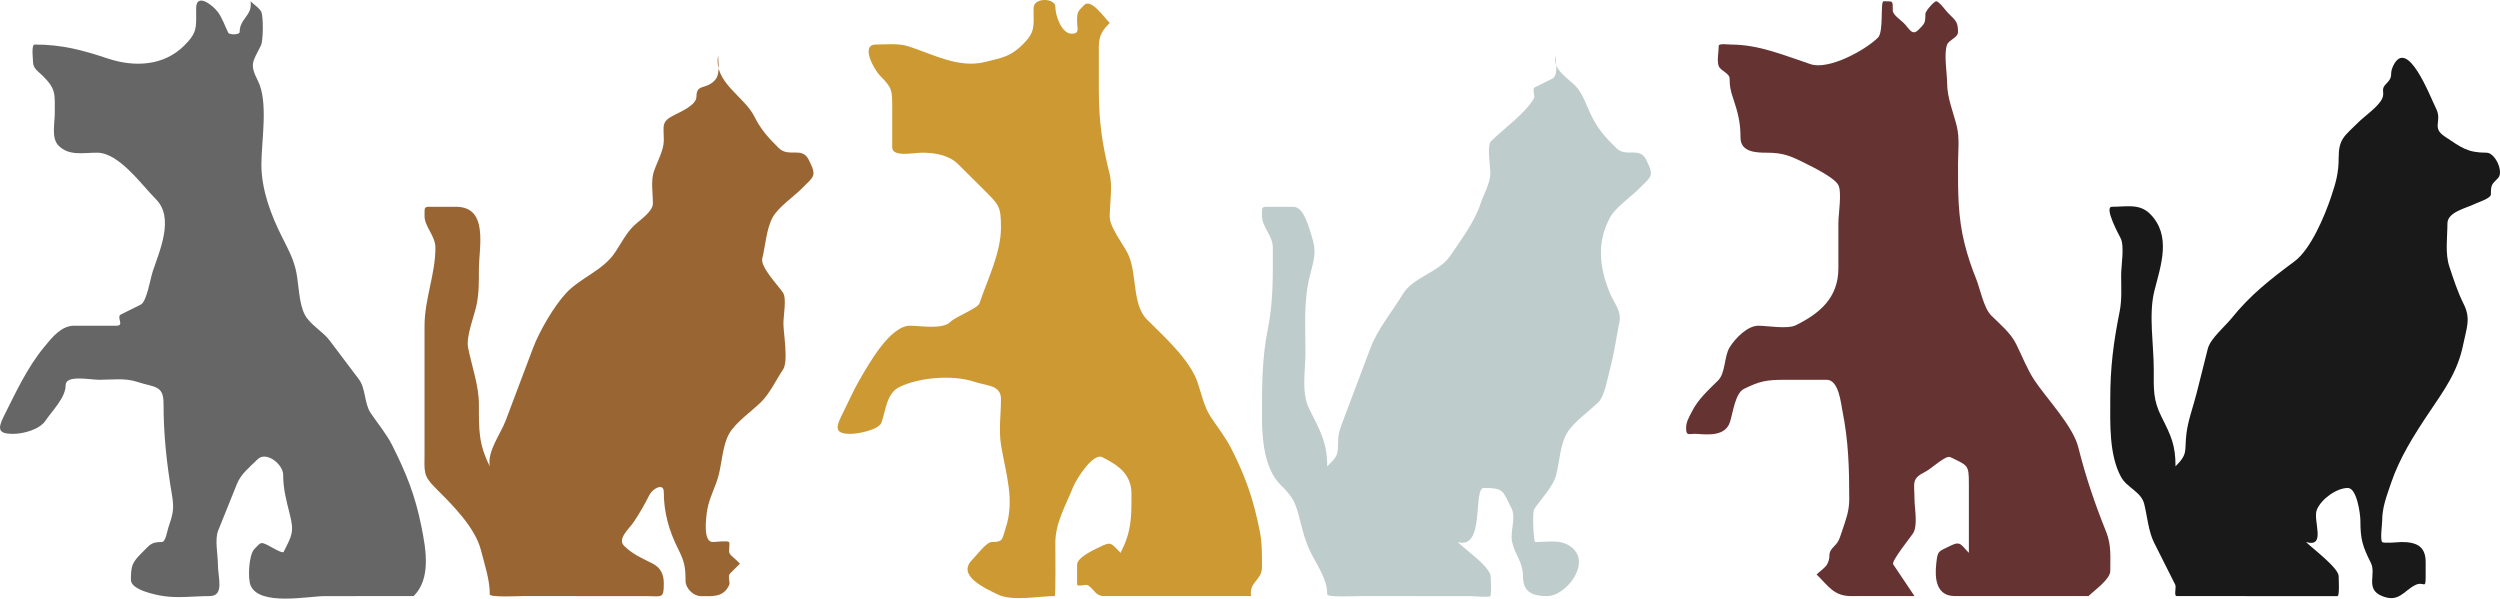
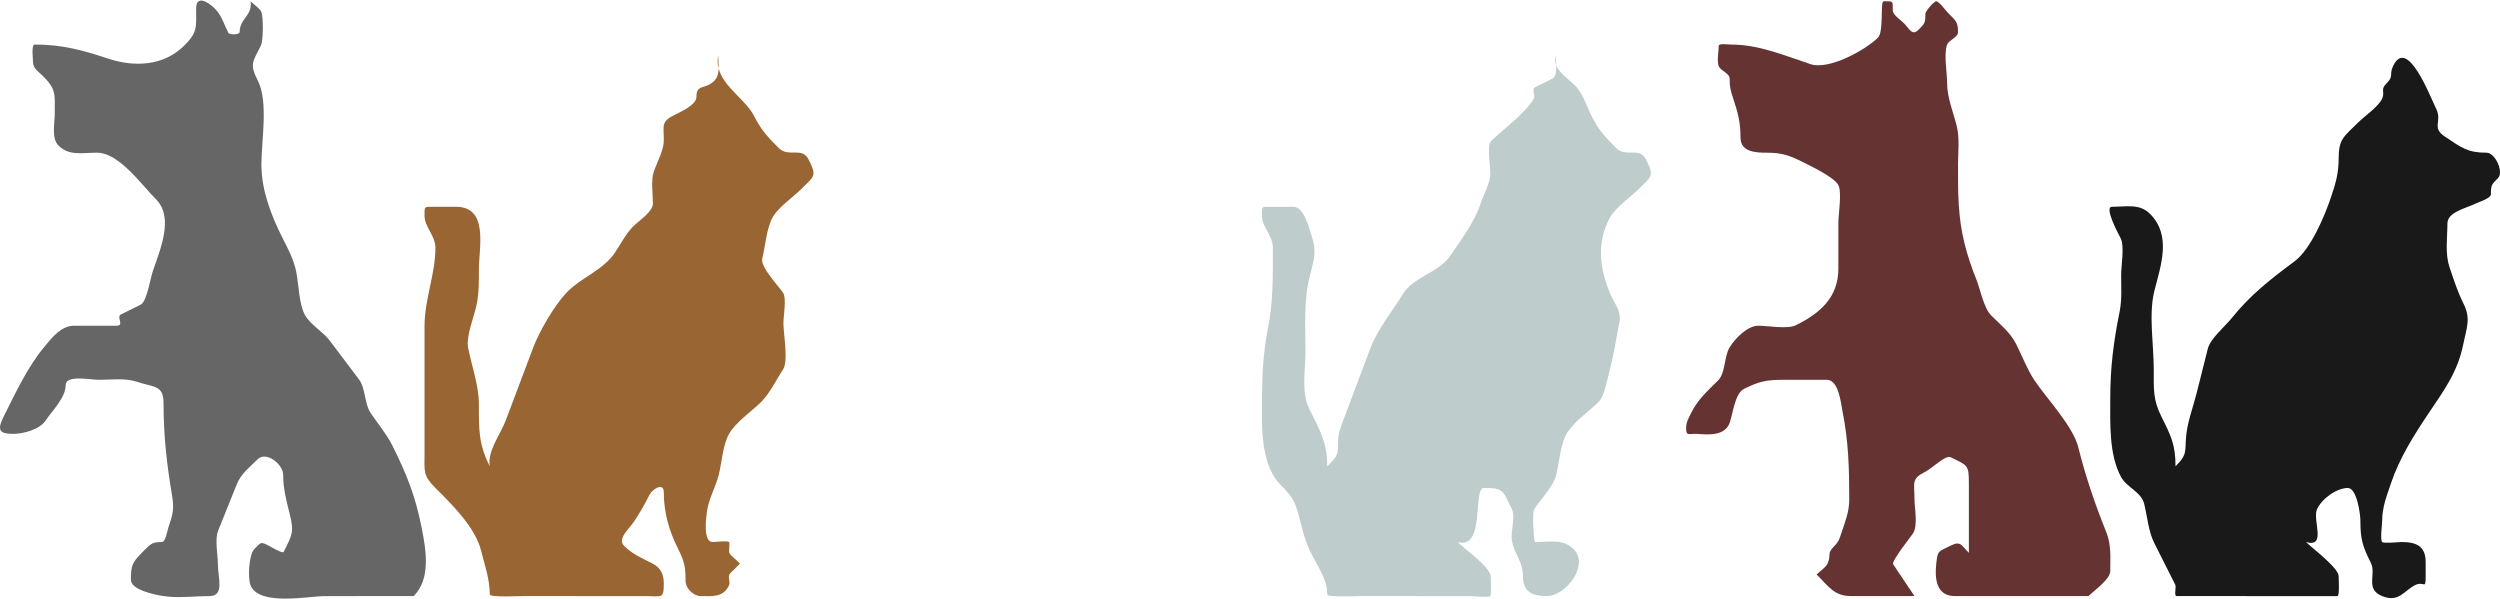
<svg xmlns="http://www.w3.org/2000/svg" xmlns:ns1="http://www.inkscape.org/namespaces/inkscape" xmlns:ns2="http://inkscape.sourceforge.net/DTD/sodipodi-0.dtd" height="98.61" id="Layer_1" ns1:version="0.42" ns2:docbase="F:\openclip\svg da inviare" ns2:docname="Cats and dogs.svg" ns2:version="0.32" space="preserve" style="overflow:visible;enable-background:new 0 0 411.838 98.61;" version="1.1" viewBox="0 0 411.838 98.61" width="411.838">
  <defs id="defs16" />
  <ns2:namedview bordercolor="#666666" borderopacity="1.0" id="base" ns1:current-layer="Layer_1" ns1:cx="205.91901" ns1:cy="49.305000" ns1:pageopacity="0.0" ns1:pageshadow="2" ns1:window-height="510" ns1:window-width="787" ns1:window-x="88" ns1:window-y="116" ns1:zoom="1.7361195" pagecolor="#ffffff" />
  <path d="M68.143,98.197c2.866-2.848,2.059-7.587,1.28-11.453  c-1.035-5.142-2.452-8.693-4.816-13.397c-0.938-1.868-2.394-3.594-3.56-5.333c-1.048-1.563-0.793-4.031-1.923-5.529  c-1.605-2.129-3.211-4.259-4.817-6.388c-1.133-1.503-3.206-2.61-4.078-4.221c-0.994-1.836-1.007-5.003-1.418-7.048  c-0.433-2.15-1.35-3.798-2.345-5.778c-1.841-3.661-3.405-7.793-3.405-11.943c0-3.919,1.174-10.307-0.566-13.771  c-1.399-2.786-0.925-3.029,0.489-5.846c0.393-0.782,0.412-4.663,0.077-5.498c-0.247-0.616-1.312-1.306-1.79-1.782  c0.385,2.364-1.792,2.793-1.792,5.067c0,0.483-1.689,0.482-1.869,0.125c-0.547-1.087-0.992-2.433-1.715-3.41  c-0.911-1.23-3.582-3.223-3.582-0.627c0,3.191,0.251,3.943-1.979,6.157c-3.407,3.385-8.242,3.553-12.531,2.131  c-4.254-1.411-7.599-2.316-12.085-2.316c-0.595,0-0.28,2.31-0.28,2.856c0,1.097,0.837,1.54,1.606,2.304  c2.227,2.215,1.976,2.967,1.976,6.157c0,1.703-0.596,4.124,0.631,5.344c1.727,1.719,3.949,1.156,6.339,1.156  c3.628,0,7.37,5.349,9.686,7.654c3.063,3.048,0.659,8.396-0.529,11.941c-0.362,1.081-0.978,4.942-1.946,5.423  c-1.092,0.542-2.185,1.084-3.277,1.627c-0.834,0.415,0.635,1.857-0.713,1.857c-2.329,0-4.659,0-6.988,0  c-2.148,0-3.636,1.915-4.992,3.565c-2.786,3.391-4.645,7.455-6.6,11.342c-1.083,2.153-0.885,2.911,1.505,2.911  c1.692,0,4.366-0.695,5.36-2.179c1.12-1.67,3.316-3.778,3.316-5.838c0-1.759,3.982-0.892,5.527-0.892  c2.045,0,4.25-0.323,6.205,0.326c2.827,0.938,4.393,0.515,4.393,3.523c0,5.329,0.522,9.957,1.405,15.222  c0.381,2.272,0.123,3.096-0.631,5.344c-0.173,0.516-0.43,2.309-1.054,2.309c-1.704,0-1.886,0.373-3.116,1.598  c-1.761,1.752-1.979,2.211-1.979,4.639c0,1.615,3.841,2.438,5.374,2.672c2.401,0.365,5.129,0,7.559,0c2.531,0,1.4-3.025,1.4-5.192  c0-1.566-0.544-4.145,0.032-5.576c1.034-2.568,2.067-5.136,3.1-7.703c0.685-1.701,2.115-2.778,3.404-4.063  c1.416-1.411,4.214,0.818,4.214,2.559c0,2.316,0.518,4.221,1.087,6.481c0.742,2.949,0.385,3.44-1.01,6.216  c-0.169,0.336-2.18-0.893-2.527-1.065c-1.345-0.669-1.201-0.497-2.294,0.591c-0.903,0.9-1.118,4.775-0.63,5.972  c1.418,3.477,9.552,1.781,12.25,1.781C58.394,98.197,63.269,98.197,68.143,98.197" id="path3" style="fill-rule:evenodd;clip-rule:evenodd;fill:#666666;" />
  <path d="M86.06,98.197c-0.586,0-5.375,0.239-5.375-0.278  c0-2.474-0.835-4.823-1.437-7.217c-0.962-3.828-4.733-7.547-7.521-10.319c-2.092-2.08-1.792-2.726-1.792-5.755  c0-1.972,0-3.943,0-5.916c0-4.998,0-9.996,0-14.993c0-4.47,1.792-8.496,1.792-12.91c0-1.99-1.792-3.432-1.792-5.245  c0-1.621-0.109-1.501,1.512-1.501c1.222,0,2.443,0,3.665,0c5.44,0,3.781,6.723,3.781,10.279c0,2.036,0.025,3.85-0.374,5.832  c-0.384,1.91-1.785,5.223-1.4,7.138c0.596,2.962,1.774,6.25,1.774,9.272c0,4.212-0.077,6.519,1.792,10.235  c-0.446-2.492,1.755-5.246,2.632-7.57c1.505-3.991,3.01-7.982,4.515-11.973c1.02-2.704,3.431-6.845,5.394-8.96  c2.413-2.601,6.082-3.723,8.097-6.731c0.955-1.425,1.803-3.116,3.025-4.331c0.937-0.93,3.212-2.367,3.212-3.747  c0-1.64-0.37-3.688,0.156-5.256c0.502-1.497,1.636-3.496,1.636-5.077c0-2.574-0.492-3.119,1.791-4.256  c0.997-0.496,3.583-1.639,3.583-2.952c0-2.205,1.425-1.137,2.952-2.656c1.04-1.035,0.63-2.765,0.63-4.192  c-0.792,4.425,4.276,6.721,5.944,10.036c1.122,2.232,2.246,3.452,4.033,5.23c1.632,1.624,3.828-0.284,4.925,1.897  c1.399,2.78,0.938,2.72-1.198,4.844c-1.428,1.42-3.802,2.997-4.746,4.717c-1.006,1.835-1.179,4.696-1.69,6.733  c-0.35,1.394,2.612,4.44,3.412,5.635c0.631,0.941,0.07,3.78,0.07,5.058c0,1.68,0.858,6.234-0.07,7.621  c-1.13,1.688-2.152,3.889-3.589,5.319c-1.586,1.577-4.205,3.333-5.298,5.268c-1.019,1.804-1.186,4.714-1.693,6.732  c-0.485,1.928-1.56,3.786-1.889,5.738c-0.244,1.45-0.713,5.344,0.895,5.344c0.503,0,2.385-0.268,2.687,0c0.14,0.124,0,1.313,0,1.505  c0,0.575,0.779,1.054,1.161,1.434c0.21,0.21,0.42,0.419,0.631,0.628c-0.535,0.531-1.07,1.063-1.605,1.595  c-0.509,0.505,0.089,1.376-0.187,1.966c-0.961,2.054-2.818,1.781-4.664,1.781c-1.196,0-2.502-1.289-2.502-2.487  c0-2.336-0.181-3.214-1.225-5.292c-1.502-2.988-2.357-6.014-2.357-9.329c0-1.711-1.886-0.521-2.359,0.421  c-0.793,1.577-1.591,2.981-2.573,4.445c-0.811,1.208-2.77,2.803-1.605,3.962c1.367,1.36,2.857,1.999,4.592,2.862  c1.489,0.74,1.946,1.878,1.946,3.358c0,2.558-0.329,2.06-2.874,2.06C99.672,98.197,92.866,98.197,86.06,98.197" id="path5" style="fill-rule:evenodd;clip-rule:evenodd;fill:#996633;" />
-   <path d="M206.098,98.197c-0.379-2.326,1.792-2.614,1.792-4.717  c0-2.101,0.038-4.004-0.374-6.05c-1.041-5.174-2.257-8.717-4.627-13.433c-0.932-1.855-2.243-3.531-3.397-5.252  c-1.13-1.686-1.554-3.799-2.196-5.713c-1.256-3.745-5.538-7.6-8.34-10.386c-2.538-2.522-1.565-7.683-3.195-10.926  c-0.759-1.511-2.953-4.305-2.953-5.998c0-2.188,0.506-4.995-0.026-7.11c-1.228-4.881-1.766-8.664-1.766-13.695  c0-1.807,0-3.613,0-5.42c0-2.762-0.22-3.723,1.792-5.722c-1.021-1.015-3.075-4.073-4.215-2.938c-1.076,1.07-1.161,1.158-1.161,2.659  c0,1.222,0.479,2.059-0.895,2.059c-1.625,0-2.687-2.907-2.687-4.455c0-1.401-3.584-1.623-3.584,0.264c0,3.018,0.32,3.875-1.79,5.972  c-2.001,1.989-3.359,2.17-6.138,2.861c-4.367,1.086-8.38-1.142-12.589-2.536c-1.742-0.577-3.634-0.325-5.46-0.325  c-2.605,0-0.285,4.171,0.709,5.16c2.063,2.055,1.979,2.481,1.979,5.43c0,2.112,0,4.223,0,6.335c0,1.683,3.462,0.892,4.994,0.892  c1.98,0,4.35,0.383,5.856,1.882c1.419,1.411,2.838,2.821,4.256,4.232c2.521,2.508,2.81,2.722,2.81,6.258  c0,4.142-2.229,8.529-3.542,12.446c-0.28,0.837-3.862,2.142-4.785,3.059c-1.301,1.292-4.898,0.626-6.636,0.626  c-3.333,0-6.833,6.363-8.327,8.909c-1.001,1.706-1.798,3.575-2.688,5.345c-1.132,2.251-1.711,3.564,1.176,3.564  c1.216,0,4.71-0.639,5.136-1.908c0.692-2.065,0.868-4.779,2.884-5.782c3.281-1.633,8.811-2.081,12.389-0.894  c2.079,0.689,4.393,0.516,4.393,2.849c0,2.429-0.389,5.198,0.013,7.593c0.795,4.744,2.3,9.059,0.761,13.646  c-0.623,1.857-0.329,2.309-2.286,2.309c-0.903,0-2.542,2.252-3.232,2.938c-2.644,2.634,2.325,4.768,4.184,5.691  c2.397,1.191,6.752,0.278,9.417,0.278c0.183,0,0.101-7.849,0.101-8.807c0-3.233,1.708-6.13,2.906-9.109  c0.563-1.398,3.31-5.719,4.82-4.968c2.576,1.282,4.814,2.772,4.814,6.032c0,4.074,0.014,6.135-1.79,9.727  c-1.662-1.654-1.503-1.927-3.584-0.892c-0.925,0.46-3.584,1.641-3.584,2.872c0,1.056,0,2.11,0,3.166c0,0.572,1.431-0.05,1.792,0.197  c1.13,0.772,1.262,1.781,2.652,1.781C189.949,98.197,198.023,98.197,206.098,98.197" id="path7" style="fill-rule:evenodd;clip-rule:evenodd;fill:#CC9933;" />
  <path d="M224.015,98.197c-0.586,0-5.374,0.239-5.374-0.278  c0-2.499-1.542-4.569-2.655-6.782c-0.904-1.8-1.329-3.438-1.825-5.41c-0.743-2.955-1.066-3.731-3.217-5.871  c-2.652-2.638-3.054-7.479-3.054-11.143c0-5.08-0.022-9.599,0.976-14.555c0.902-4.483,0.817-8.777,0.817-13.348  c0-1.99-1.793-3.432-1.793-5.245c0-1.622-0.109-1.501,1.513-1.501c1.221,0,2.442,0,3.663,0c1.786,0,2.619,3.654,3.009,4.816  c0.89,2.656,0.387,3.848-0.313,6.631c-1.037,4.126-0.705,8.287-0.705,12.534c0,2.974-0.73,6.633,0.629,9.335  c1.777,3.535,2.955,5.53,2.955,9.439c1.578-1.571,1.79-1.736,1.79-3.942c0-1.44,0.326-2.266,0.84-3.628  c1.505-3.991,3.01-7.982,4.515-11.973c1.162-3.08,3.646-6.064,5.352-8.889c1.625-2.694,5.953-3.542,7.77-6.251  c1.801-2.686,3.934-5.43,4.974-8.538c0.492-1.473,1.633-3.478,1.633-5.031c0-1.017-0.587-4.612,0.101-5.295  c2.085-2.071,5.545-4.504,7.068-7.027c0.265-0.438-0.369-1.597,0.154-1.857c0.955-0.475,1.911-0.95,2.867-1.425  c1.043-0.519,0.56-2.74,0.56-3.844c-0.571,2.25,1.817,3.59,3.211,4.975c1.282,1.274,1.915,3.434,2.732,5.061  c1.122,2.233,2.244,3.451,4.033,5.23c1.633,1.623,3.825-0.283,4.923,1.897c1.4,2.782,0.938,2.718-1.197,4.844  c-1.428,1.421-3.801,2.997-4.744,4.717c-2.277,4.153-1.691,8.382,0,12.473c0.744,1.799,1.933,2.869,1.542,4.809  c-0.511,2.537-0.871,5.161-1.542,7.66c-0.367,1.369-0.881,4.441-1.869,5.424c-1.586,1.577-4.203,3.333-5.296,5.268  c-1.02,1.804-1.186,4.714-1.693,6.732c-0.493,1.958-2.489,3.961-3.61,5.633c-0.391,0.583-0.087,5.449,0.128,5.449  c2.39,0,4.61-0.563,6.336,1.155c2.698,2.687-1.358,7.753-4.362,7.753c-2.296,0-3.965-0.608-3.965-3.183  c0-2.476-1.25-3.426-1.791-5.726c-0.382-1.622,0.672-4.01-0.077-5.497c-1.499-2.978-1.257-3.409-4.587-3.409  c-1.846,0,0.283,10.246-4.295,8.906c1.371,1.364,4.665,3.577,5.374,5.346c0.111,0.277,0.183,3.374,0,3.563  c-0.247,0.256-2.709,0-3.188,0C236.221,98.197,230.118,98.197,224.015,98.197" id="path9" style="fill-rule:evenodd;clip-rule:evenodd;fill:#BFCCCC;" />
  <path d="M344.053,98.197c0.947-0.941,3.582-2.774,3.582-4.118  c0-2.358,0.196-4.302-0.676-6.47c-1.887-4.691-3.367-9.058-4.599-13.958c-0.872-3.465-5.189-7.988-7.195-10.98  c-1.217-1.816-2.044-4.029-3.026-5.981c-0.962-1.913-2.595-3.207-4.109-4.714c-1.247-1.241-1.83-4.396-2.48-6.013  c-0.788-1.96-1.395-3.751-1.91-5.799c-1.116-4.438-1.087-8.482-1.087-13.057c0-2.077,0.298-4.332-0.211-6.358  c-0.56-2.229-1.578-4.683-1.578-6.992c0-1.606-0.589-4.976,0-6.419c0.318-0.781,1.789-1.152,1.789-2.06  c0-1.699-0.376-1.877-1.603-3.1c-0.388-0.386-1.524-1.968-1.979-1.968c-0.39,0-1.793,1.643-1.793,2.061  c0,1.501-0.085,1.588-1.16,2.658c-1.043,1.036-1.479-0.217-2.422-1.155c-0.48-0.478-1.791-1.333-1.791-2.06  c0-1.623,0.11-1.504-1.512-1.504c-0.574,0,0.048,5.02-0.911,5.973c-2.127,2.113-8.13,5.377-11.102,4.392  c-4.4-1.459-8.493-3.237-13.152-3.237c-0.444,0-1.99-0.221-1.99,0.197c0,0.908-0.339,2.534,0,3.365  c0.319,0.782,1.792,1.153,1.792,2.062c0,1.234,0.146,1.938,0.538,3.108c0.819,2.443,1.254,4.037,1.254,6.595  c0,2.384,2.536,2.489,4.293,2.489c2.707,0,3.858,0.49,6.302,1.706c1.285,0.639,4.903,2.412,5.529,3.638c0.604,1.184,0,4.822,0,6.237  c0,2.486,0,4.973,0,7.459c0,4.899-3.103,7.443-7.014,9.386c-1.362,0.677-4.721,0.077-6.16,0.077c-1.79,0-3.804,2.044-4.742,3.565  c-0.91,1.476-0.667,4.225-1.893,5.443c-1.726,1.715-3.292,3.08-4.379,5.245c-0.496,0.989-0.895,1.586-0.895,2.673  c0,1.369,0.567,0.8,1.789,0.892c1.867,0.14,4.647,0.392,5.419-1.908c0.498-1.485,0.861-4.776,2.31-5.497  c2.559-1.273,3.741-1.504,6.606-1.504c2.349,0,4.697,0,7.046,0c1.98,0,2.336,3.894,2.572,5.07c1.015,5.046,1.13,9.467,1.13,14.639  c0,1.987-0.612,3.498-1.252,5.408c-0.329,0.981-0.45,1.518-1.169,2.233c-1.38,1.374-0.467,1.458-1.16,2.938  c-0.298,0.637-1.288,1.278-1.793,1.779c1.983,1.971,2.87,3.563,5.699,3.563c3.476,0,6.95,0,10.426,0  c-1.171-1.745-2.341-3.491-3.512-5.236c-0.336-0.501,2.819-4.42,3.246-5.057c0.872-1.302,0.266-4.173,0.266-5.681  c0-2.687-0.582-3.333,1.792-4.514c1.082-0.538,3.339-2.797,4.144-2.396c2.842,1.415,3.022,1.196,3.022,4.362  c0,3.799,0,7.598,0,11.396c-1.239-1.232-1.35-2.004-2.926-1.219c-2.177,1.083-2.198,0.784-2.448,3.002  c-0.291,2.578,0.057,5.342,3.082,5.342C329.386,98.197,336.72,98.197,344.053,98.197" id="path11" style="fill-rule:evenodd;clip-rule:evenodd;fill:#663333;" />
  <path d="M361.97,98.197c-1.129,0-2.257,0-3.386,0  c-0.511,0-0.036-1.459-0.244-1.872c-1.164-2.315-2.328-4.63-3.492-6.945c-0.921-1.83-1.126-4.388-1.625-6.375  c-0.504-2.001-2.851-2.679-3.796-4.403c-2.03-3.701-1.792-8.902-1.792-12.956c0-5.111,0.529-9.274,1.541-14.302  c0.399-1.987,0.251-3.996,0.251-6.022c0-1.546,0.576-4.769-0.077-6.068c-0.191-0.38-2.831-5.19-1.435-5.19  c2.363,0,4.525-0.567,6.256,1.153c3.617,3.594,1.775,8.547,0.73,12.705c-0.971,3.86-0.1,8.88-0.1,12.925  c0,3.21-0.147,4.991,1.262,7.793c1.6,3.181,2.322,4.661,2.322,8.18c2.112-2.102,1.454-2.488,1.792-5.343  c0.265-2.236,1.144-4.551,1.691-6.731c0.611-2.433,1.223-4.866,1.835-7.299c0.42-1.673,2.834-3.676,3.896-4.995  c3.147-3.912,6.358-6.396,10.414-9.42c2.658-1.982,4.948-7.459,5.992-10.574c0.797-2.375,1.254-3.935,1.254-6.413  c0-3.181,0.914-3.582,3.21-5.864c1.068-1.063,3.325-2.588,3.956-3.936c0.493-1.054-0.307-1.476,0.631-2.407  c1.383-1.374,0.468-1.455,1.161-2.937c2.337-4.996,6.122,5.049,7.088,6.973c1.087,2.162-0.837,3.111,1.471,4.641  c2.693,1.786,3.678,2.64,6.854,2.64c1.417,0,2.883,3.189,1.874,4.189c-1.078,1.07-1.163,1.156-1.163,2.658  c0,0.678-1.98,1.263-2.521,1.532c-1.544,0.768-4.642,1.382-4.642,3.272c0,2.313-0.414,4.926,0.326,7.14  c0.71,2.12,1.356,4.157,2.357,6.15c1.209,2.405,0.459,3.955-0.078,6.627c-0.921,4.58-3.159,7.556-5.748,11.417  c-2.377,3.545-4.781,7.371-6.145,11.437c-0.731,2.181-1.465,3.965-1.465,6.249c0,0.502-0.356,3.121,0,3.463  c0.282,0.271,2.729,0,3.201,0c2.377,0,3.966,0.656,3.966,3.288c0,0.778,0,1.558,0,2.336c0,2.395-0.245,0.688-1.794,1.503  c-1.851,0.974-2.662,2.881-5.373,1.781c-2.87-1.164-0.909-3.584-1.869-5.495c-1.356-2.7-1.715-3.863-1.715-6.876  c0-1.198-0.594-5.443-2.07-5.443c-1.82,0-4.335,1.775-5.096,3.563c-0.739,1.736,1.638,6.333-1.79,5.344  c1.026,1.022,5.374,4.263,5.374,5.624c0,0.493,0.177,3.284-0.198,3.284c-1.452,0-2.903,0-4.354,0  C374.461,98.197,368.216,98.197,361.97,98.197" id="path13" style="fill-rule:evenodd;clip-rule:evenodd;fill:#191919;" />
</svg>